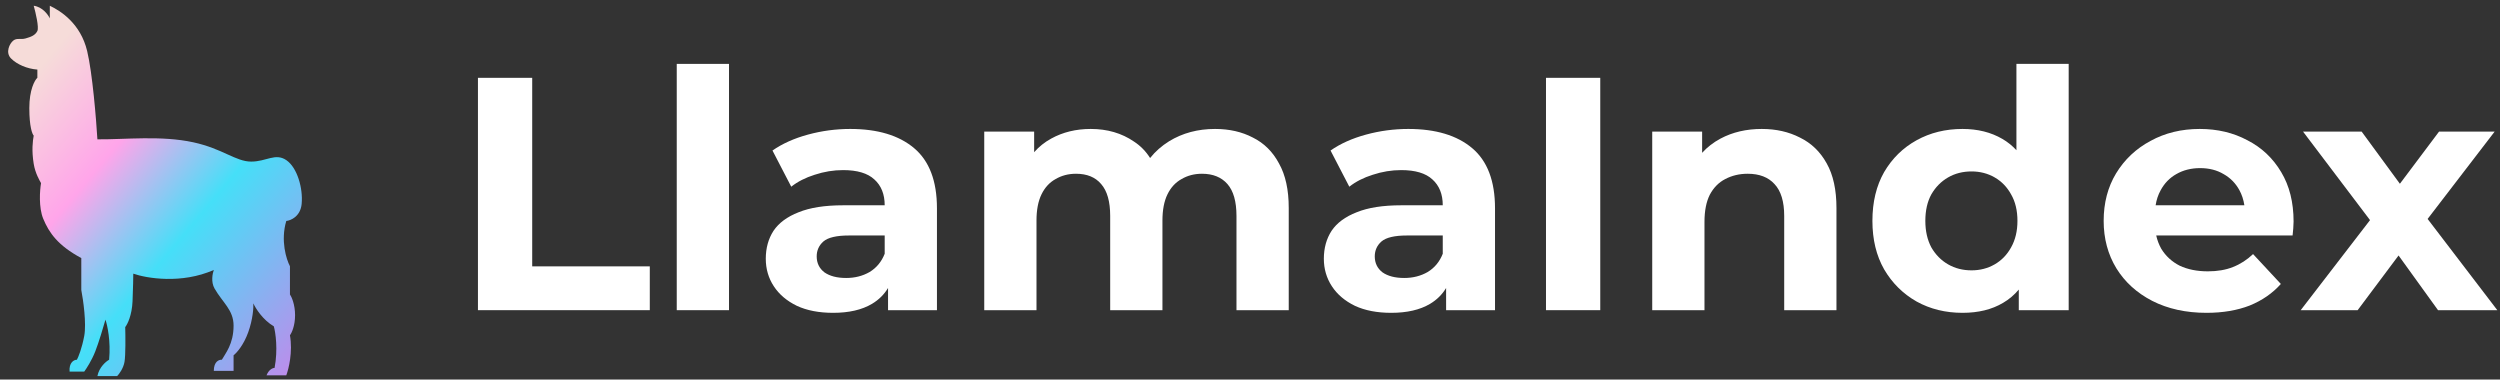
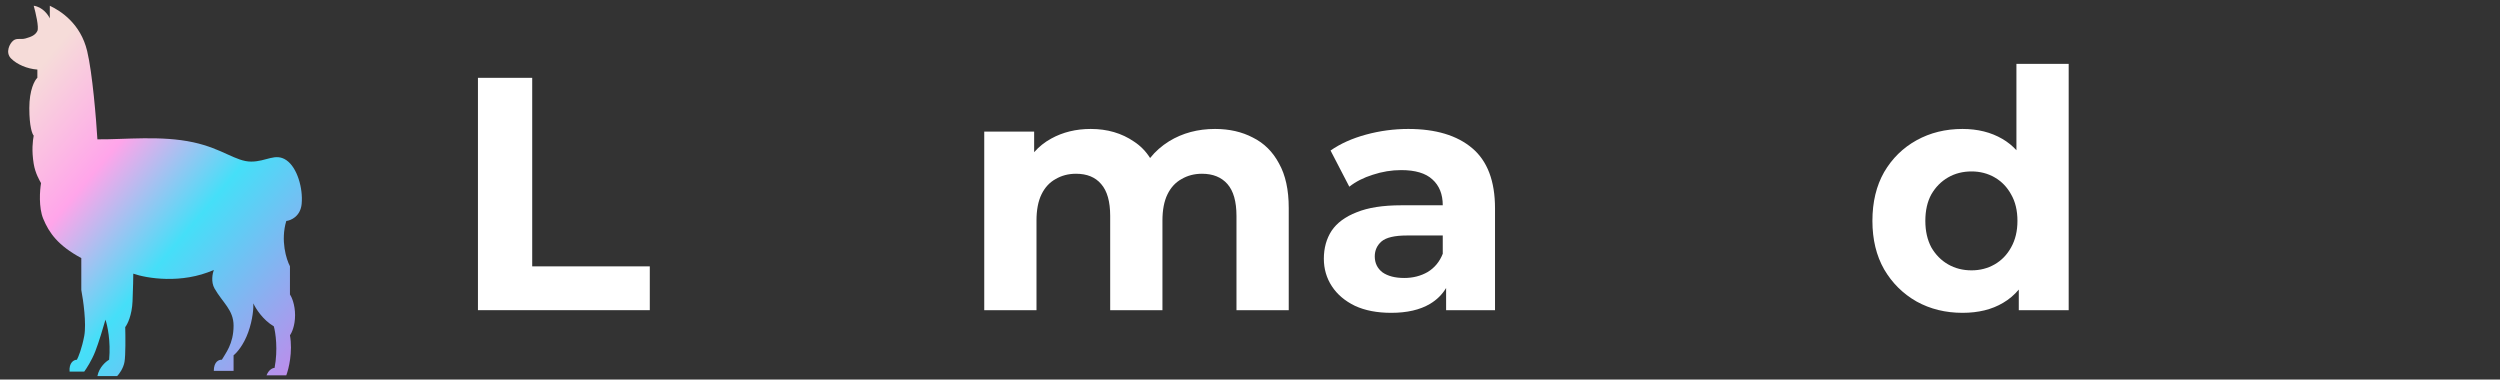
<svg xmlns="http://www.w3.org/2000/svg" width="494" height="75" viewBox="0 0 494 75" fill="none">
  <rect x="0" y="0" width="494" height="75" fill="#333333" stroke="none" />
  <g clip-path="url(#clip0_244_127)">
    <path d="M42.248 53.341C35.883 56.157 28.988 55.003 26.335 54.074C26.335 54.71 26.306 56.684 26.191 59.5C26.075 62.315 25.178 64.095 24.744 64.632C24.792 66.392 24.831 70.234 24.6 71.525C24.368 72.815 23.539 73.92 23.153 74.311H19.247C19.594 72.551 20.935 71.427 21.561 71.085C21.909 67.448 21.224 64.29 20.838 63.166C20.453 64.535 19.507 67.712 18.813 69.472C18.119 71.231 17.077 72.844 16.643 73.431H13.75C13.605 71.671 14.569 71.085 15.196 71.085C15.486 70.547 16.18 68.856 16.643 66.392C17.106 63.928 16.45 59.304 16.064 57.3V50.995C11.435 48.502 9.699 46.009 8.542 43.223C7.616 40.994 7.867 37.602 8.108 36.184C7.818 35.646 6.975 34.28 6.661 32.371C6.227 29.732 6.468 27.825 6.661 26.799C6.372 26.506 5.793 25.01 5.793 21.373C5.793 17.736 6.854 15.85 7.384 15.361V13.748C5.359 13.601 3.334 12.721 2.177 11.548C1.019 10.375 1.887 8.615 2.611 8.029C3.334 7.442 4.057 7.882 5.07 7.589C6.083 7.296 6.95 7.002 7.384 6.122C7.732 5.419 7.047 2.505 6.661 1.137C8.397 1.371 9.506 2.896 9.844 3.63V1.137C12.014 2.163 15.92 4.656 17.222 10.082C18.263 14.422 19.006 23.524 19.247 27.532C24.792 27.581 31.833 26.736 38.198 28.119C43.984 29.376 46.588 31.931 49.626 31.931C52.664 31.931 54.4 30.172 56.57 31.638C58.74 33.105 59.898 37.211 59.608 40.29C59.377 42.754 57.486 43.565 56.57 43.663C55.413 47.534 56.57 51.239 57.294 52.608V58.18C57.631 58.669 58.306 60.175 58.306 62.286C58.306 64.398 57.631 65.805 57.294 66.245C57.872 69.53 57.052 72.893 56.57 74.164H52.664C53.127 72.991 53.918 72.698 54.256 72.698C54.95 69.061 54.449 65.708 54.111 64.486C51.912 63.195 50.494 60.917 50.06 59.94C50.109 60.771 49.974 63.078 49.048 65.659C48.122 68.24 46.733 69.765 46.154 70.205V73.284H42.248C42.248 71.407 43.309 71.036 43.84 71.085C44.515 69.862 46.154 68.005 46.154 64.339C46.154 61.246 43.984 59.793 42.393 57.007C41.637 55.683 42.007 54.025 42.248 53.341Z" fill="url(#paint0_linear_244_127)" />
-     <path d="M133.725 61.291V12.625H144.051V61.291H133.725Z" fill="white" />
    <path fill-rule="evenodd" clip-rule="evenodd" d="M387.792 61.815C384.436 61.815 381.414 61.072 378.724 59.585C376.032 58.055 373.892 55.934 372.303 53.223C370.76 50.513 369.988 47.321 369.988 43.648C369.988 39.931 370.76 36.717 372.303 34.007C373.892 31.295 376.032 29.197 378.724 27.71C381.414 26.223 384.436 25.48 387.792 25.48C390.792 25.48 393.419 26.136 395.669 27.448C396.701 28.05 397.628 28.795 398.446 29.684V12.625H408.772V61.291H398.912V57.216C398.022 58.281 396.985 59.158 395.802 59.848C393.594 61.16 390.924 61.815 387.792 61.815ZM389.58 53.42C391.256 53.42 392.776 53.027 394.146 52.24C395.514 51.453 396.594 50.338 397.388 48.895C398.227 47.408 398.647 45.659 398.647 43.648C398.647 41.593 398.227 39.844 397.388 38.401C396.594 36.958 395.514 35.843 394.146 35.056C392.776 34.269 391.256 33.875 389.58 33.875C387.859 33.875 386.312 34.269 384.946 35.056C383.578 35.843 382.474 36.958 381.637 38.401C380.842 39.844 380.446 41.593 380.446 43.648C380.446 45.659 380.842 47.408 381.637 48.895C382.474 50.338 383.578 51.453 384.946 52.24C386.312 53.027 387.859 53.42 389.58 53.42Z" fill="white" />
-     <path fill-rule="evenodd" clip-rule="evenodd" d="M425.28 59.454C428.37 61.028 431.944 61.815 436.003 61.815C439.224 61.815 442.07 61.334 444.542 60.372C447.012 59.366 449.064 57.945 450.697 56.109L445.204 50.206C444.013 51.343 442.69 52.195 441.233 52.764C439.82 53.332 438.166 53.617 436.268 53.617C434.15 53.617 432.296 53.245 430.708 52.502C429.164 51.715 427.95 50.599 427.068 49.157C426.611 48.347 426.279 47.472 426.07 46.533H453.015L453.034 46.338C453.07 45.96 453.109 45.566 453.147 45.156C453.19 44.631 453.212 44.172 453.212 43.778C453.212 39.974 452.396 36.717 450.764 34.006C449.13 31.251 446.903 29.152 444.078 27.709C441.298 26.223 438.166 25.48 434.679 25.48C431.06 25.48 427.818 26.267 424.95 27.841C422.08 29.371 419.807 31.514 418.131 34.268C416.497 36.979 415.684 40.105 415.684 43.647C415.684 47.145 416.521 50.272 418.199 53.026C419.875 55.737 422.235 57.88 425.28 59.454ZM425.952 40.565C426.123 39.471 426.451 38.488 426.936 37.613C427.686 36.214 428.722 35.143 430.046 34.399C431.414 33.612 432.98 33.219 434.746 33.219C436.51 33.219 438.056 33.612 439.38 34.399C440.704 35.143 441.74 36.192 442.49 37.548C442.986 38.447 443.32 39.453 443.488 40.565H425.952Z" fill="white" />
-     <path d="M468.317 43.494L454.616 61.292H465.869L473.957 50.483L481.755 61.292H493.472L479.696 43.262L492.942 26.006H481.955L474.218 36.311L466.663 26.006H455.081L468.317 43.494Z" fill="white" />
-     <path d="M355.668 27.185C353.462 26.048 350.948 25.48 348.122 25.48C345.077 25.48 342.365 26.113 339.982 27.381C338.576 28.13 337.362 29.068 336.341 30.197V26.004H326.479V61.29H336.805V43.844C336.805 41.658 337.157 39.865 337.864 38.466C338.613 37.066 339.627 36.039 340.909 35.383C342.233 34.684 343.712 34.334 345.343 34.334C347.638 34.334 349.404 35.011 350.638 36.367C351.919 37.722 352.558 39.821 352.558 42.663V61.29H362.884V41.089C362.884 37.504 362.244 34.574 360.964 32.301C359.684 29.983 357.918 28.278 355.668 27.185Z" fill="white" />
-     <path d="M305.488 61.29V15.379H316.211V61.29H305.488Z" fill="white" />
+     <path d="M305.488 61.29V15.379H316.211H305.488Z" fill="white" />
    <path fill-rule="evenodd" clip-rule="evenodd" d="M285.751 56.906V61.29H295.415V41.155C295.415 35.777 293.914 31.82 290.914 29.284C287.914 26.747 283.7 25.48 278.273 25.48C275.448 25.48 272.668 25.851 269.932 26.595C267.196 27.338 264.858 28.387 262.916 29.743L266.623 36.892C267.902 35.886 269.446 35.099 271.256 34.531C273.11 33.918 274.984 33.612 276.882 33.612C279.662 33.612 281.715 34.224 283.038 35.449C284.404 36.673 285.089 38.378 285.089 40.565H276.882C273.262 40.565 270.33 41.024 268.08 41.942C265.828 42.816 264.172 44.041 263.114 45.615C262.1 47.189 261.592 49.025 261.592 51.124C261.592 53.135 262.122 54.95 263.182 56.568C264.24 58.186 265.762 59.476 267.748 60.437C269.732 61.356 272.116 61.815 274.896 61.815C278.028 61.815 280.588 61.225 282.574 60.044C283.914 59.247 284.974 58.201 285.751 56.906ZM285.089 46.533H278.008C275.58 46.533 273.904 46.927 272.978 47.714C272.094 48.501 271.654 49.484 271.654 50.665C271.654 51.977 272.16 53.026 273.174 53.813C274.234 54.556 275.668 54.928 277.478 54.928C279.199 54.928 280.743 54.535 282.112 53.748C283.478 52.917 284.472 51.715 285.089 50.14V46.533Z" fill="white" />
    <path d="M240.092 25.48C242.914 25.48 245.407 26.048 247.57 27.185C249.776 28.278 251.496 29.983 252.732 32.301C254.012 34.574 254.654 37.504 254.654 41.089V61.29H244.328V42.663C244.328 39.821 243.731 37.722 242.54 36.367C241.348 35.011 239.672 34.334 237.509 34.334C236.008 34.334 234.664 34.684 233.472 35.383C232.281 36.039 231.354 37.045 230.692 38.4C230.031 39.755 229.699 41.483 229.699 43.582V61.29H219.373V42.663C219.373 39.821 218.778 37.722 217.587 36.367C216.437 35.011 214.785 34.334 212.621 34.334C211.121 34.334 209.777 34.684 208.584 35.383C207.393 36.039 206.466 37.045 205.804 38.4C205.142 39.755 204.811 41.483 204.811 43.582V61.29H194.486V26.004H204.348V30.075C205.306 28.983 206.431 28.085 207.724 27.381C210.019 26.113 212.621 25.48 215.533 25.48C218.799 25.48 221.645 26.31 224.074 27.972C225.364 28.817 226.427 29.901 227.26 31.225C228.285 29.934 229.54 28.828 231.022 27.906C233.67 26.288 236.692 25.48 240.092 25.48Z" fill="white" />
-     <path fill-rule="evenodd" clip-rule="evenodd" d="M175.477 56.906V61.29H185.141V41.155C185.141 35.777 183.64 31.82 180.64 29.284C177.639 26.747 173.425 25.48 167.997 25.48C165.174 25.48 162.394 25.851 159.657 26.595C156.922 27.338 154.584 28.387 152.641 29.743L156.349 36.892C157.628 35.886 159.172 35.099 160.981 34.531C162.835 33.918 164.71 33.612 166.608 33.612C169.388 33.612 171.439 34.224 172.763 35.449C174.132 36.673 174.815 38.378 174.815 40.565H166.608C162.989 40.565 160.055 41.024 157.805 41.942C155.554 42.816 153.9 44.041 152.84 45.615C151.825 47.189 151.318 49.025 151.318 51.124C151.318 53.135 151.847 54.95 152.907 56.568C153.965 58.186 155.488 59.476 157.474 60.437C159.458 61.356 161.842 61.815 164.622 61.815C167.755 61.815 170.314 61.225 172.3 60.044C173.64 59.247 174.7 58.201 175.477 56.906ZM174.815 46.533H167.733C165.306 46.533 163.629 46.927 162.703 47.714C161.82 48.501 161.379 49.484 161.379 50.665C161.379 51.977 161.886 53.026 162.9 53.813C163.96 54.556 165.394 54.928 167.203 54.928C168.925 54.928 170.469 54.535 171.837 53.748C173.204 52.917 174.197 51.715 174.815 50.14V46.533Z" fill="white" />
    <path d="M94.442 15.379V61.29H128.398V52.633H105.164V15.379H94.442Z" fill="white" />
  </g>
  <defs>
    <linearGradient id="paint0_linear_244_127" x1="6.242" y1="7.296" x2="69.001" y2="59.786" gradientUnits="userSpaceOnUse">
      <stop offset="0.062" stop-color="#F6DCD9" />
      <stop offset="0.326" stop-color="#FFA5EA" />
      <stop offset="0.589" stop-color="#45DFF8" />
      <stop offset="1" stop-color="#BC8DEB" />
    </linearGradient>
    <clipPath id="clip0_244_127">
      <rect width="493" height="74" fill="white" transform="translate(0.423 0.845)" />
    </clipPath>
  </defs>
</svg>